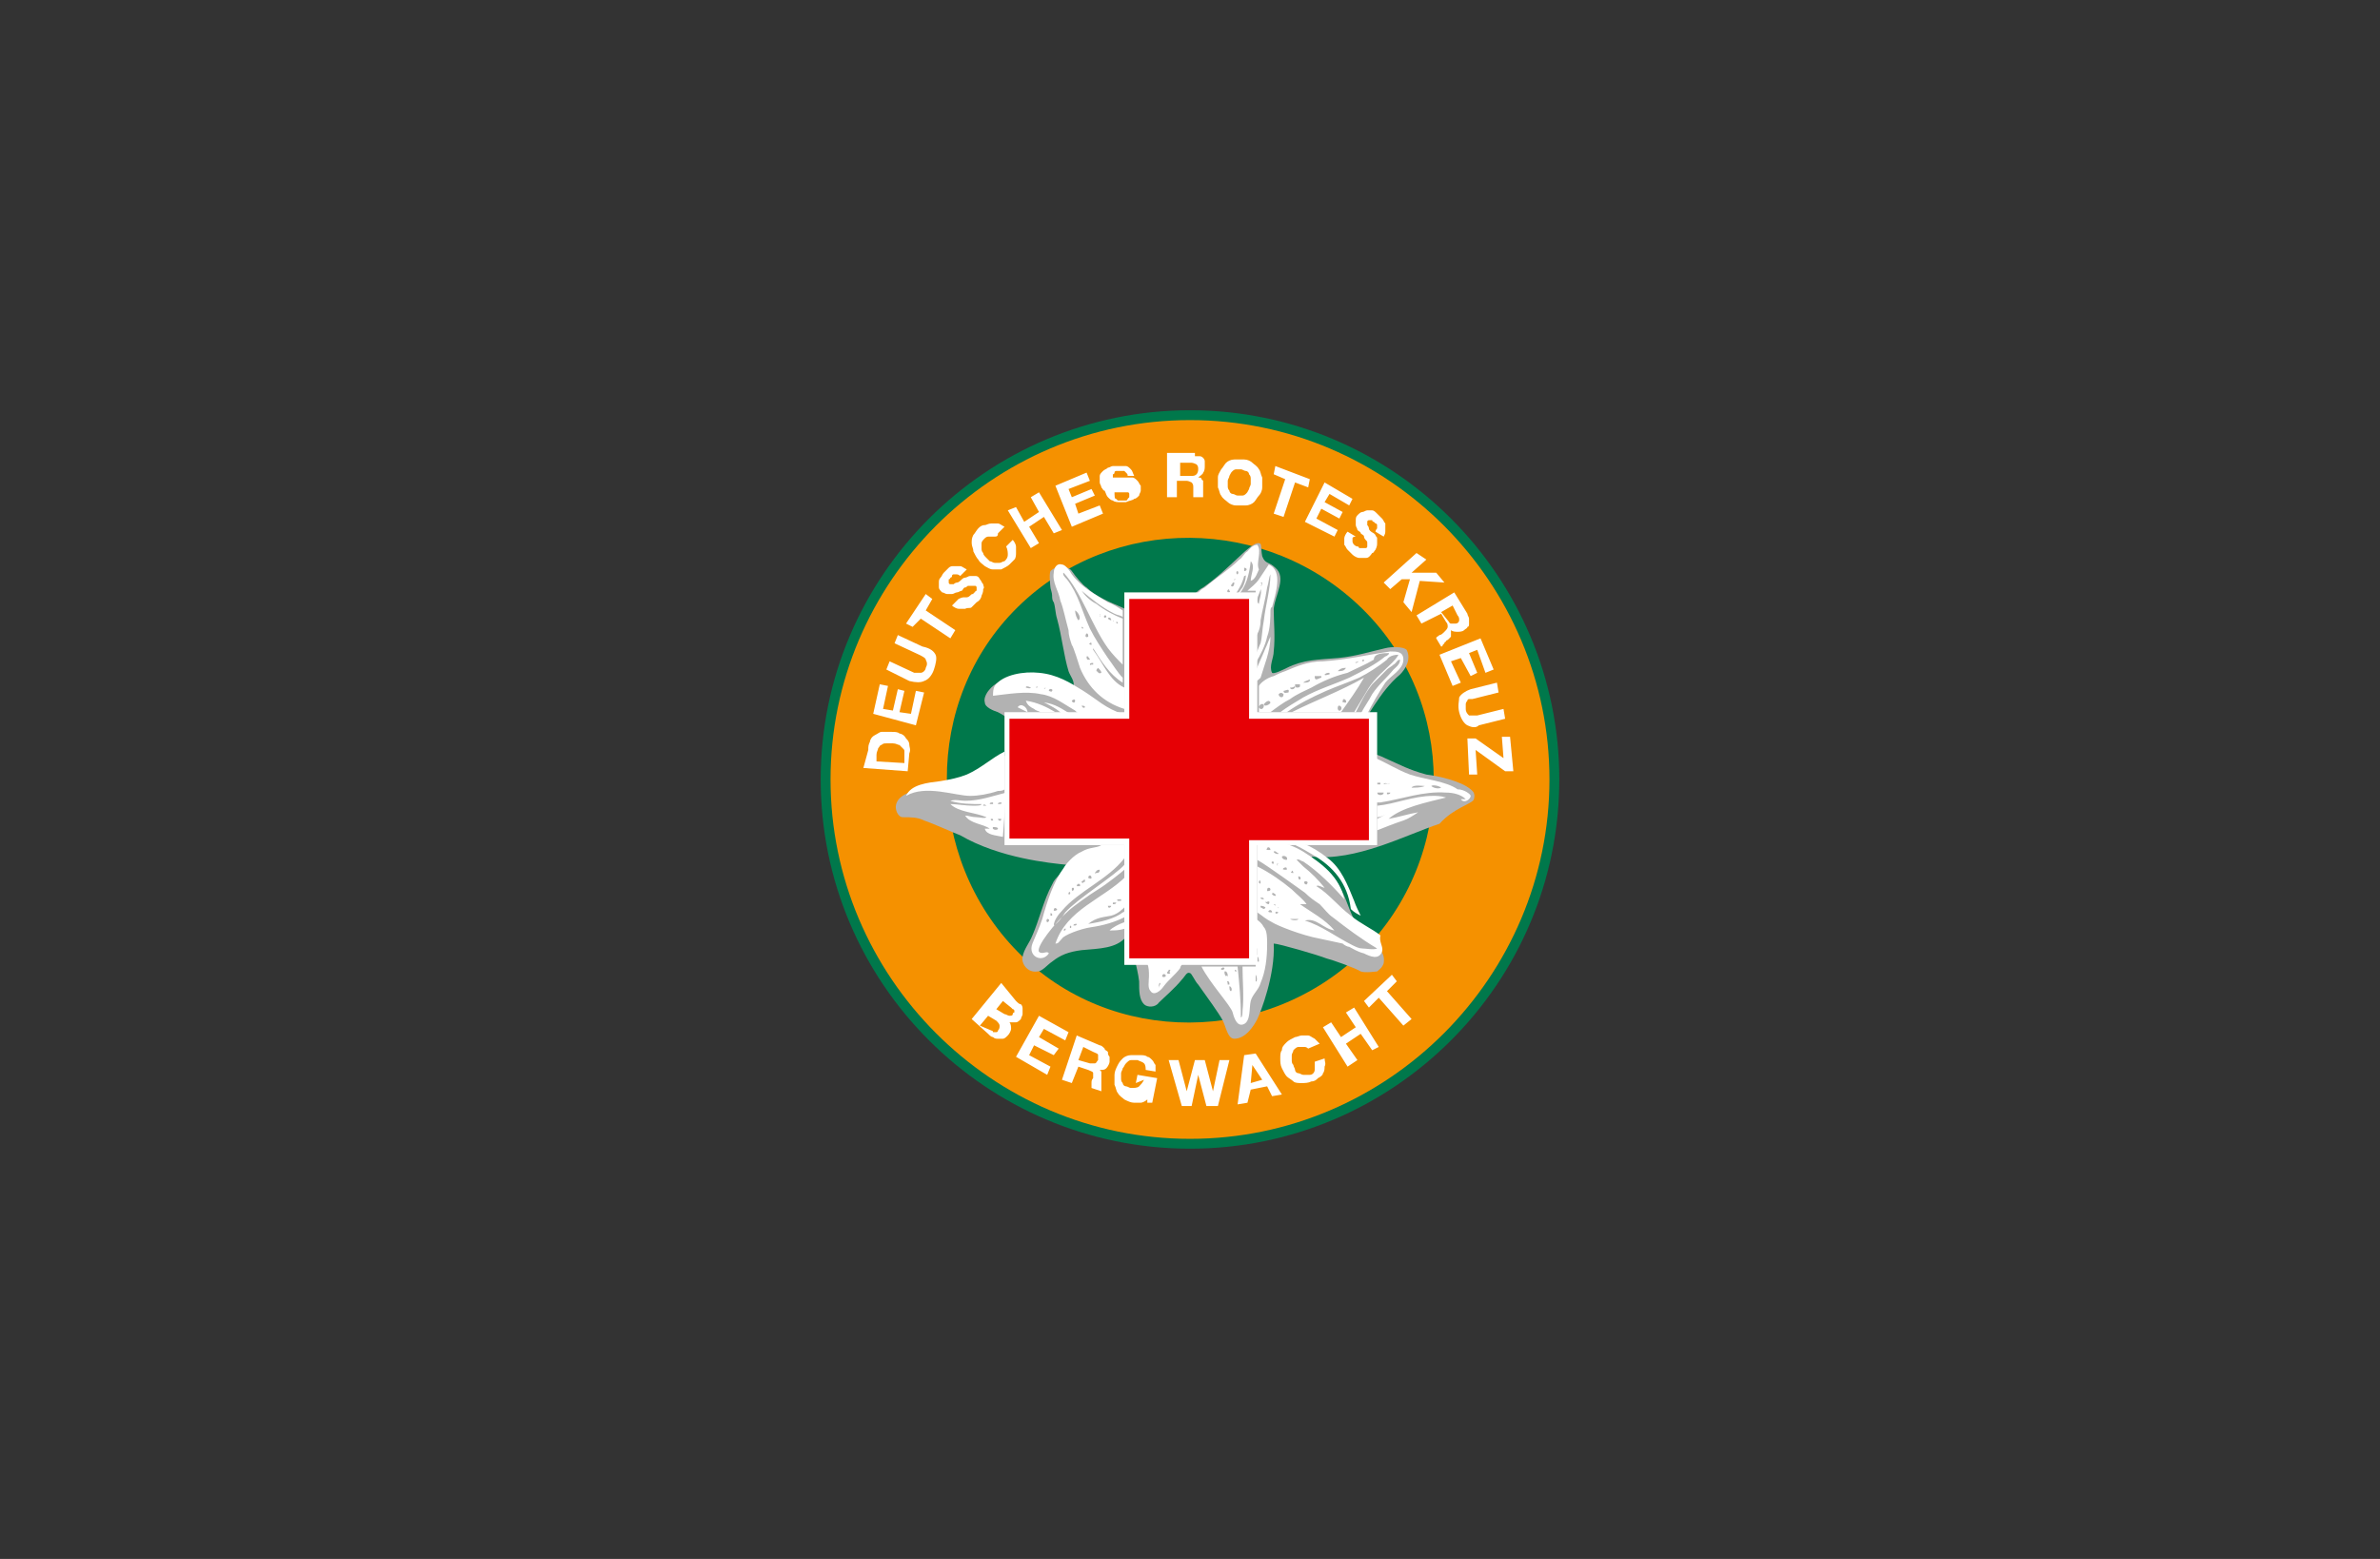
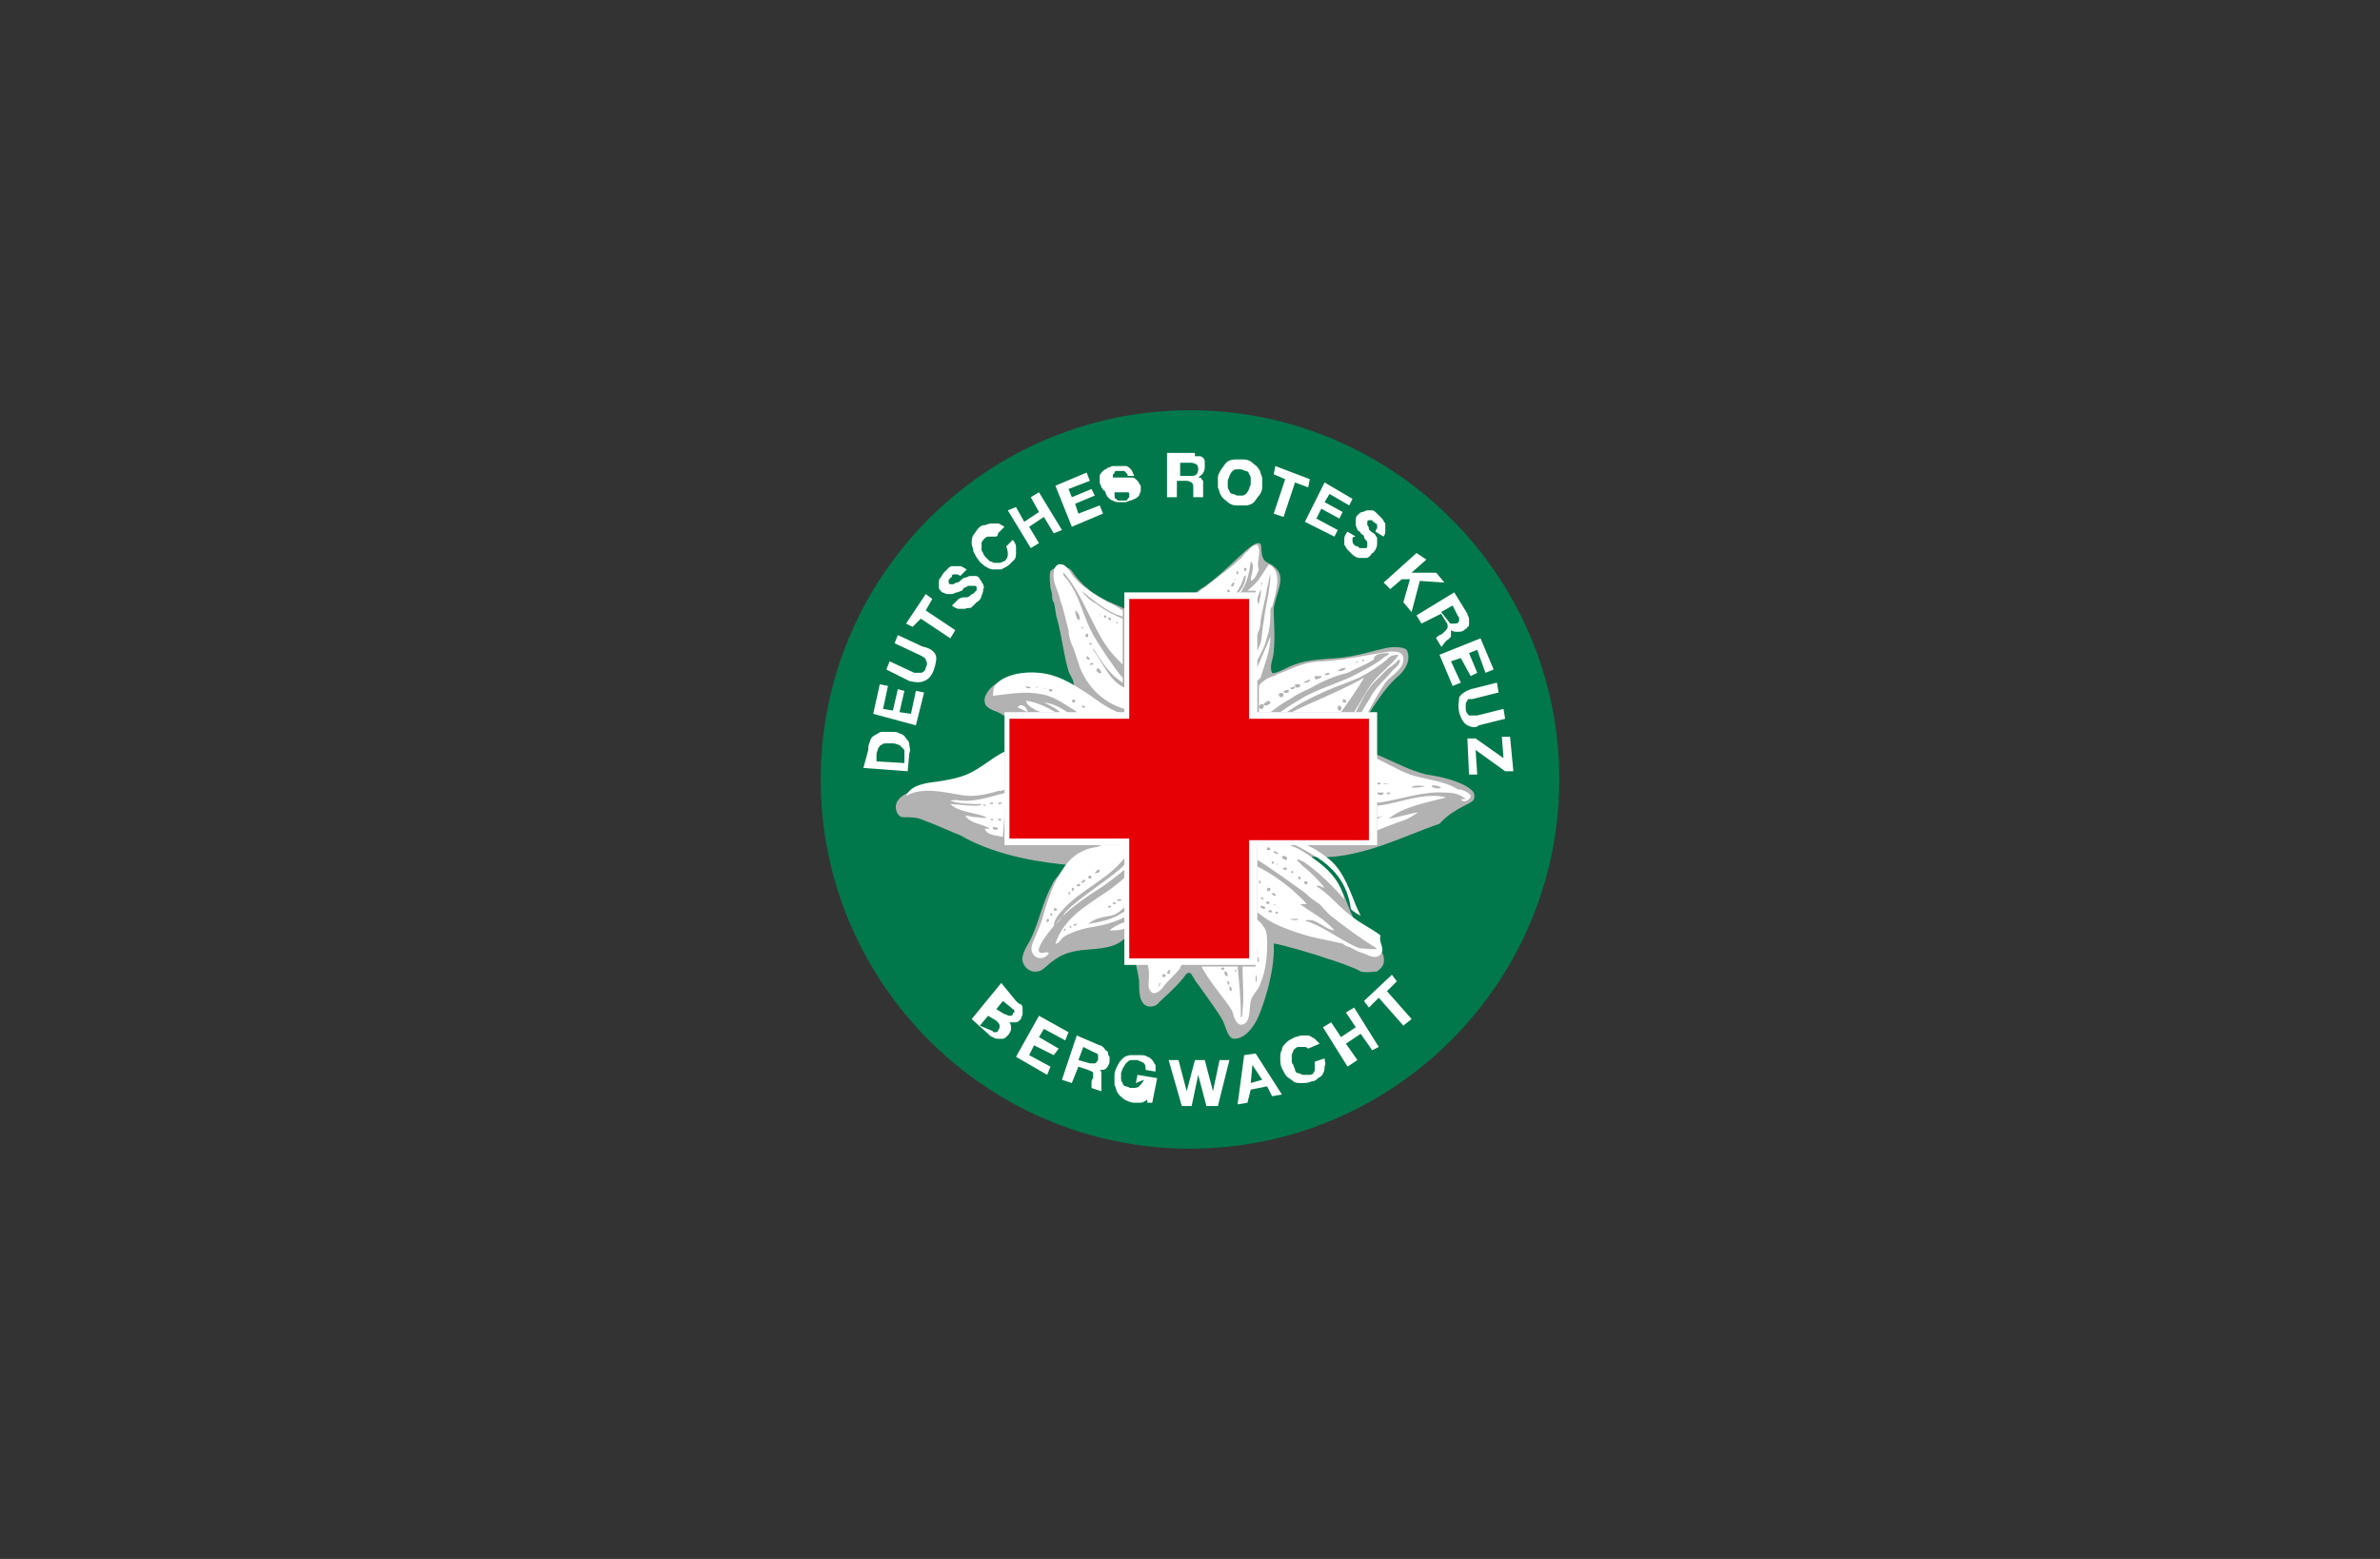
<svg xmlns="http://www.w3.org/2000/svg" xmlns:xlink="http://www.w3.org/1999/xlink" version="1.1" id="Ebene_1" x="0px" y="0px" viewBox="0 0 145 95" style="enable-background:new 0 0 145 95;" xml:space="preserve">
  <rect x="0" y="0" width="145" height="95" fill="#333333" stroke="none" />
  <style type="text/css">
	.st0{clip-path:url(#SVGID_00000118372157421256922360000009911160707031175812_);}
	.st1{fill:#00784B;}
	.st2{fill:#F59100;}
	.st3{fill-rule:evenodd;clip-rule:evenodd;fill:#B2B2B2;}
	.st4{fill-rule:evenodd;clip-rule:evenodd;fill:#FFFFFF;}
	.st5{fill:#FFFFFF;}
	.st6{fill:#E60005;}
</style>
  <g>
    <g>
      <defs>
        <rect id="SVGID_1_" x="50" y="25" width="45" height="45" />
      </defs>
      <clipPath id="SVGID_00000049943523563942606360000009289977548790337696_">
        <use xlink:href="#SVGID_1_" style="overflow:visible;" />
      </clipPath>
      <g style="clip-path:url(#SVGID_00000049943523563942606360000009289977548790337696_);">
-         <path class="st1" d="M72.5,70C60.1,70,50,59.9,50,47.5S60.1,25,72.5,25S95,35.1,95,47.5S84.9,70,72.5,70z" />
-         <path class="st2" d="M72.5,69.4c-12.1,0-21.9-9.9-21.9-21.9s9.8-21.9,21.9-21.9s21.9,9.9,21.9,21.9S84.6,69.4,72.5,69.4     L72.5,69.4z" />
+         <path class="st1" d="M72.5,70C60.1,70,50,59.9,50,47.5S60.1,25,72.5,25S95,35.1,95,47.5S84.9,70,72.5,70" />
        <path class="st1" d="M83,58c5.8-5.8,5.8-15.2,0-20.9S67.8,31.3,62,37S56.3,52.2,62,58S77.2,63.7,83,58z" />
        <path class="st3" d="M89.8,48.7c0.1-0.4-0.1-0.5-0.2-0.6c-0.6-0.5-1.9-0.8-2.7-0.9c-1.1-0.3-1.6-0.6-2.3-0.9     c-0.6-0.3-1.2-0.5-2-0.7c-0.2,0-0.6,0-0.6-0.1s0.3-0.4,0.4-0.6c1-1.2,1.6-2.7,2.9-3.8c0.3-0.3,0.7-0.9,0.4-1.5     c-0.2-0.2-0.9-0.2-1.3-0.1c-0.9,0.2-1.8,0.5-2.9,0.6c-1.2,0.1-2.1,0.1-3.1,0.6c-0.2,0.1-0.8,0.4-0.9,0.3     c-0.2-0.4,0.1-0.9,0.1-1.3c0.1-0.9,0-1.8,0-2.6c0.1-0.9,0.8-1.9,0.1-2.5c-0.4-0.4-0.6-0.2-0.8-0.7c-0.1-0.5,0-0.8-0.2-0.8     c-0.5-0.1-1.8,1.6-3.4,2.7c-0.4,0.2-0.7,0.6-0.9,0.9c-0.4,0.4-0.9,0.9-1.2,1.6c0,0.1-0.1,0.6-0.4,0.6c-0.1,0-0.3-0.3-0.4-0.5     c-0.9-1.3-3.1-1.5-4.2-2.6c-0.2-0.1-0.7-0.7-0.9-1c-0.2-0.3-0.9-0.4-1.3,0c-0.1,0.2,0,1,0,1c0,0.1,0.1,0.3,0.1,0.5l0,0     c0,0.1,0,0.3,0.1,0.4c0.1,0.3,0.1,0.7,0.2,1c0.3,1.1,0.4,2.2,0.7,3.2c0.1,0.3,0.4,0.6,0.3,1c-0.4-0.1-0.7-0.3-1.1-0.4     c-0.4-0.1-0.8-0.3-1.3-0.3c-1.1-0.1-2.2,0.2-2.7,0.8c-0.1,0.1-0.4,0.5-0.3,0.8c0,0.3,0.5,0.5,0.8,0.6c0.6,0.3,1,0.7,1.3,1.2     l0.2,0.3c0.1,0.2,0.3,0.5,0.4,0.8c-0.2,0.1-0.4,0-0.6,0.1c-0.9,0.1-1.4,0.6-2.1,1c-0.5,0.3-1,0.7-1.5,0.9     c-0.3,0.1-1.2,0.3-1.7,0.3c-0.9,0.1-2,0.3-2.2,1c-0.1,0.3,0.1,0.8,0.4,0.8c0.5,0,0.9,0,1.3,0.2c0.6,0.2,1.9,0.8,2.2,0.9     c2.4,1.4,5.5,1.7,6.5,1.8c-0.2,0.5-0.7,0.7-0.9,1.2c-0.5,0.9-0.8,2.2-1.2,3.1c-0.2,0.5-0.5,0.8-0.6,1.3c-0.1,0.4,0.3,1,0.9,0.9     c0.3,0,0.6-0.4,0.9-0.6c0.5-0.4,1-0.6,1.8-0.7c1.1-0.1,2.1-0.1,2.7-0.8l0.4-0.1l0,0.1c-0.1,0.8,0.3,1.8,0.4,2.7     c0,0.6,0,1.1,0.3,1.4c0.2,0.2,0.7,0.2,0.9-0.1c0.3-0.3,1-0.9,1.4-1.4c0.2-0.2,0.3-0.5,0.5-0.4c0.1,0,0.3,0.5,0.5,0.7     c0.5,0.7,1.3,1.8,1.5,2.2c0.2,0.4,0.3,1.1,0.7,1.1c0.7,0,1.2-0.8,1.4-1.2c0.2-0.4,1.1-2.7,1-4.6c0.3,0,2.7,0.7,3.2,0.9     c0.4,0.1,1.8,0.6,2.1,0.8c0.3,0.1,0.9,0,1,0c0.1-0.1,0.3-0.2,0.4-0.5c0.1-0.7-0.3-0.9-0.9-1.4c-0.6-0.5-1-1.4-1.3-2.2     c-0.3-0.8-0.7-1.6-1.3-2.1c-0.3-0.2-0.7-0.4-0.9-0.8c2.7,0.3,5.7-1.3,7.8-2C88.6,49.2,89.7,49,89.8,48.7L89.8,48.7z" />
        <path class="st4" d="M62.6,43.4c-0.2-0.1-0.4-0.2-0.6-0.3C62.2,42.8,62.6,43.1,62.6,43.4z M77.6,41.2c0.2-0.1,0.4-0.2,0.7-0.3     c0.7-0.3,1.4-0.6,2.3-0.6c1.5-0.1,2.7-0.4,4.1-0.6c0.4,0,0.8,0,0.8,0.5c0,0.6-0.8,1-1.1,1.4c-0.4,0.6-0.8,1.3-1.1,1.9h-0.4     c0,0,0,0,0,0c0.2-0.4,0.5-0.8,0.7-1.2c0.4-0.6,0.9-1,1.3-1.5c0.1-0.1,0.4-0.3,0.4-0.6c-0.2,0-0.2,0.2-0.4,0.3     c-0.1,0.1-0.3,0.2-0.4,0.3c-0.3,0.3-0.7,0.7-0.9,0.9c-0.4,0.5-0.7,1.1-1,1.7h-0.1c0.3-0.5,0.6-1,0.9-1.5c0.4-0.6,0.9-1,1.4-1.5     c0.1-0.1,0.3-0.3,0.4-0.5c-0.3,0-0.6,0.1-0.7,0.3c-0.5,0.4-1.1,0.8-1.7,1.1c-0.7,0.3-1.3,0.5-2,0.8c-0.9,0.4-1.7,0.8-2.4,1.3     h-0.4c0.4-0.3,0.9-0.6,1.4-0.9c0.9-0.5,1.9-0.8,2.8-1.2c0.8-0.4,1.6-0.8,2.2-1.3c0.1,0,0.3-0.2,0.2-0.2c-0.3,0-0.9,0-0.9,0.4     c-0.5,0.3-1,0.5-1.6,0.8c-0.8,0.2-1.5,0.5-2.2,0.9c-0.4,0.2-0.9,0.4-1.3,0.7c-0.4,0.2-0.8,0.5-1.2,0.8h-0.7v-1.6     C76.8,41.6,77.2,41.3,77.6,41.2L77.6,41.2z M77,43c0,0,0-0.1-0.1-0.1c-0.1,0-0.2,0.1-0.2,0.2C76.8,43.3,77,43.2,77,43L77,43z      M77.4,42.8c-0.1-0.2-0.3,0-0.4,0.1c0,0,0,0.1,0.1,0.1C77.2,43,77.4,42.9,77.4,42.8z M83,40.3c0.1,0,0.1,0,0.1-0.1     C83,40.2,83,40.2,83,40.3z M82.6,40.4c0.1,0,0.2-0.1,0.1-0.1C82.7,40.4,82.5,40.3,82.6,40.4z M81.5,40.9c0.2,0,0.4,0,0.5-0.2     C81.7,40.7,81.6,40.8,81.5,40.9L81.5,40.9z M80.7,41.1c0,0.1,0.2,0,0.3,0V41C80.9,41,80.8,41,80.7,41.1L80.7,41.1z M80.2,41.4     c0.1,0,0.2-0.1,0.3-0.1v-0.1c-0.1,0-0.2,0-0.4,0C80.1,41.3,80.1,41.4,80.2,41.4z M79.4,41.6C79.4,41.6,79.4,41.7,79.4,41.6     c0.2,0,0.3,0,0.4-0.1c0,0,0,0,0-0.1C79.6,41.5,79.5,41.5,79.4,41.6z M79,41.9c0.1,0,0.2,0,0.2-0.1v-0.1c-0.1,0-0.2,0-0.3,0     C78.9,41.9,79,41.9,79,41.9z M78.6,41.9c0,0.1,0.1,0.1,0.1,0.1c0.1,0,0.1,0,0.2-0.1c0-0.1,0-0.1,0-0.1     C78.8,41.9,78.7,41.9,78.6,41.9z M78.2,42.1c0,0.2,0.2,0.1,0.3,0.1C78.6,41.9,78.3,42.1,78.2,42.1z M77.9,42.3     c0,0.2,0.3,0.3,0.3,0C78.1,42.2,78,42.2,77.9,42.3z M87.3,48.5c-1.2,0-2.3,0.5-3.4,0.6v0.7c0.2,0,0.4-0.1,0.6-0.2     c-0.2,0.1-0.4,0.2-0.6,0.3v0.7c0.5-0.2,1-0.4,1.6-0.6c0.3-0.1,0.6-0.3,0.9-0.5c-0.6,0.1-1.2,0.3-1.8,0.4c0.8-0.7,2.3-1,3.5-1.3     C87.8,48.5,87.5,48.5,87.3,48.5z M89.6,48.5c0,0.2-0.4,0.5-0.6,0.2c0.1,0,0.1,0,0.3,0c-0.3-0.3-0.8-0.4-1.2-0.4     c-1.4-0.1-2.7,0.4-4,0.6c-0.1,0-0.2,0-0.3,0v-2.7c0.7,0.3,1.3,0.7,2.1,1c0.9,0.3,2.2,0.4,2.9,0.9C89.2,48.1,89.6,48.4,89.6,48.5     L89.6,48.5z M83.9,47.8c0.1,0,0.2,0,0.2,0v-0.1c0,0-0.1,0-0.2,0C83.9,47.7,83.9,47.7,83.9,47.8L83.9,47.8z M84.3,48.3     c-0.1,0-0.2,0-0.4,0C83.9,48.5,84.3,48.5,84.3,48.3z M84.6,47.8C84.6,47.7,84.7,47.7,84.6,47.8c-0.1-0.1-0.3-0.1-0.3,0     C84.3,47.8,84.5,47.7,84.6,47.8z M84.7,48.3c0,0-0.1,0-0.2,0c0,0,0,0,0,0.1C84.6,48.4,84.7,48.4,84.7,48.3z M86.8,47.9     c-0.1,0-0.7-0.1-0.8,0.1C86.2,48,86.6,48,86.8,47.9z M87.8,48c-0.1-0.1-0.5-0.2-0.6-0.1C87.3,48,87.6,48.1,87.8,48z M83.1,41.3     c-0.4,0.7-0.9,1.4-1.4,2.1h-3C80.1,42.7,81.7,42.1,83.1,41.3L83.1,41.3z M81.6,43c-0.1,0-0.1,0.1-0.1,0.2     C81.6,43.5,81.9,43.1,81.6,43z M81.9,42.6c-0.1,0-0.1,0.1-0.1,0.2c0,0,0,0,0.1,0C82,42.9,82.1,42.7,81.9,42.6L81.9,42.6z      M84.2,58c-0.2,0.5-0.7,0.3-1.1,0.1c-0.4-0.1-0.7-0.3-0.9-0.4c-0.1,0-0.3-0.1-0.4-0.2c-0.5-0.1-0.9-0.2-1.4-0.3     c-1.1-0.2-2.6-0.8-2.9-1c-0.4-0.2-0.6-0.4-0.9-0.6v-2.8c0.8,0.4,1.5,0.9,2.1,1.4c0.3,0.3,0.7,0.6,0.9,0.9h-0.4     c0.7,0.5,1.5,0.9,2.1,1.6c-0.7-0.1-1.1-0.8-1.8-0.6c1,0.3,1.9,1,2.9,1.5c0.2,0.1,0.4,0.2,0.6,0.2c0.2,0,0.7,0.1,0.9,0     c-1-0.6-1.8-1.2-2.7-1.9c-0.3-0.2-0.5-0.5-0.8-0.8c-0.3-0.2-0.6-0.4-0.9-0.7c-0.3-0.2-2.2-1.6-2.9-2v-1h2.8     c0.5,0.2,1,0.5,1.5,0.9c0.8,0.6,1.2,1.6,1.6,2.6c0.1,0.3,0.3,0.7,0.4,0.9c-0.2-0.1-0.4-0.2-0.6-0.4c-0.2-1.6-1.1-2.6-2.3-3.3     c-0.7-0.4-1.4-0.9-2.2-0.8c0.6,0.1,1.1,0.3,1.6,0.6c1.1,0.7,2.2,1.5,2.5,2.9c-0.7-0.8-1.6-1.7-2.5-2.3c-0.1,0-0.3-0.2-0.4-0.1     c0.1,0.1,0.3,0.3,0.4,0.4c0.5,0.4,0.9,0.8,1.3,1.3c-0.1,0-0.4-0.2-0.5-0.1c0.8,0.5,1.3,1.2,2.1,1.8c0.6,0.5,1.3,0.8,1.8,1.2     C84,57.4,84.3,57.7,84.2,58L84.2,58z M77.4,51.8c0-0.2-0.2-0.2-0.2-0.1C77.1,51.8,77.2,51.8,77.4,51.8z M77.6,52.6     c0-0.1,0-0.1-0.1-0.1C77.4,52.6,77.6,52.7,77.6,52.6z M77.9,52c-0.1,0-0.2-0.2-0.3-0.1C77.6,52,77.9,52.1,77.9,52z M77.8,52.6     C77.8,52.7,77.8,52.7,77.8,52.6C77.8,52.8,77.9,52.8,77.8,52.6C77.9,52.7,77.9,52.6,77.8,52.6z M78.4,53c0-0.1,0-0.2-0.2-0.1     C78.1,53,78.2,53,78.4,53z M78.1,52.2c0,0.1,0.1,0.2,0.3,0.2C78.5,52.2,78.2,52.1,78.1,52.2z M78.8,53.2c0-0.1-0.1-0.2-0.1-0.1     C78.6,53.2,78.7,53.2,78.8,53.2L78.8,53.2L78.8,53.2z M79.1,53.4c0,0.1,0,0.2,0.1,0.2C79.3,53.5,79.2,53.4,79.1,53.4z M79.5,53.7     c-0.1,0.1,0,0.2,0.1,0.2C79.7,53.8,79.7,53.7,79.5,53.7z M77.5,54.5c0,0,0.1,0.1,0.2,0.1c0-0.1,0.1,0,0-0.1c0,0-0.1-0.1-0.2-0.1     C77.6,54.4,77.5,54.4,77.5,54.5z M77.2,54.3C77.2,54.3,77.2,54.4,77.2,54.3c0.1,0,0.2,0,0.2-0.1c0,0,0-0.1-0.1-0.1     C77.2,54.1,77.2,54.2,77.2,54.3z M76.8,54.7c0,0.1,0.1,0.1,0.2,0.1C77,54.7,76.9,54.7,76.8,54.7z M76.8,53.8c0-0.1,0-0.2-0.1-0.1     c0,0,0,0.1,0,0.1C76.7,53.8,76.8,53.9,76.8,53.8z M77.1,55.3c0,0-0.1-0.1-0.3-0.1c0,0,0,0,0,0.1C76.9,55.3,77,55.5,77.1,55.3z      M77.1,55c0,0,0.1,0.1,0.2,0.1C77.4,54.9,77.3,54.9,77.1,55C77.2,54.9,77.1,54.9,77.1,55L77.1,55z M77.5,55.6     c0-0.1-0.1-0.2-0.2-0.1C77.2,55.6,77.4,55.6,77.5,55.6z M77.7,55.2C77.7,55.2,77.7,55.2,77.7,55.2c0-0.1,0-0.1-0.1-0.1L77.7,55.2     L77.7,55.2L77.7,55.2z M77.9,55.6c-0.1,0-0.1-0.1-0.2,0C77.7,55.7,77.8,55.7,77.9,55.6C77.9,55.7,77.9,55.7,77.9,55.6z      M77.9,55.3C77.9,55.2,77.9,55.2,77.9,55.3c-0.1,0-0.2,0-0.1,0C77.9,55.3,77.9,55.4,77.9,55.3z M78.2,55.8     C78.2,55.9,78.2,55.9,78.2,55.8C78.3,55.8,78.2,55.8,78.2,55.8z M79.1,56c-0.2,0-0.3,0-0.5,0C78.7,56.1,79.1,56.1,79.1,56z      M72,58.8c0,0-0.1,0.1-0.1,0.2c-0.3,0.4-0.7,0.7-1,1.1c-0.2,0.3-0.6,0.6-0.8,0.3c-0.2-0.2-0.1-0.6-0.1-0.9c0-0.3,0-0.5-0.1-0.8     H72L72,58.8z M70.7,59.9c-0.1,0-0.1,0.1-0.1,0.3C70.6,60.1,70.7,60,70.7,59.9z M71,59.4c-0.1-0.1-0.2,0-0.2,0.1     C70.9,59.6,71.1,59.5,71,59.4z M71.3,59.1c-0.1,0-0.1,0-0.1,0c0,0.1-0.1,0.1-0.1,0.2c0,0,0.1,0.1,0.2,0     C71.2,59.2,71.3,59.2,71.3,59.1L71.3,59.1z M59.1,48.5c0.5,0,1.1-0.1,1.7-0.3c0.1,0,0.3,0,0.4-0.1v-2.3c-0.8,0.4-1.4,1-2.3,1.4     c-0.5,0.2-1,0.3-1.6,0.4c-0.8,0.1-1.8,0.2-2.1,0.9C56.4,47.8,58.2,48.5,59.1,48.5L59.1,48.5z M68.5,56.2     c-0.3,0.1-0.7,0.3-0.9,0.5c0.3,0,0.6,0,0.9-0.1V56.2z M60.5,42.4c0-0.2,0-0.4,0.1-0.6c0.5-0.7,1.8-0.9,2.7-0.8     c1.1,0.1,1.9,0.6,2.7,1.1c0.8,0.5,1.4,1.1,2.4,1.4h-2.6c-0.1,0-0.2-0.1-0.3-0.2c-0.7-0.4-1.3-0.9-2.1-1     C62.5,42.1,61.4,42.3,60.5,42.4L60.5,42.4z M65.9,43C66,43.3,66.3,43,65.9,43C66,43,65.9,43,65.9,43z M65.5,42.7     c0-0.1-0.1-0.1-0.2,0C65.3,42.8,65.5,42.9,65.5,42.7z M63.9,42.1c0,0,0.2,0.1,0.2,0C64.2,42,63.9,41.9,63.9,42.1z M63.7,41.9     C63.7,41.9,63.6,41.9,63.7,41.9C63.5,42,63.7,42,63.7,41.9z M63.1,41.9c0,0,0.1,0,0.1,0C63.2,41.8,63.2,41.8,63.1,41.9     C63.1,41.8,63.1,41.9,63.1,41.9z M62.5,41.9c0,0,0.3,0.1,0.3,0C62.6,41.8,62.5,41.8,62.5,41.9z M64.7,43.5h0.5     c-0.5-0.3-0.9-0.6-1.6-0.7C64,43,64.4,43.2,64.7,43.5z M63.9,58.1c-0.4,0.6-1.3,0.2-1-0.6c0.2-0.5,0.4-0.9,0.6-1.5     c0.3-1.1,0.7-2.3,1.3-3.1c0.1-0.2,0.6-0.8,1.1-1c0.5-0.3,0.9-0.2,1.2-0.4h1.4v0.8c-1,1.3-2.8,2-3.8,3.2c-0.2,0.2-0.5,0.6-0.5,0.9     c0.3-0.2,0.5-0.5,0.7-0.8c0.7-0.8,3.1-2.3,3.6-2.9V53c-0.1,0.1-1.1,0.9-1.6,1.2c-0.5,0.3-1.6,1.1-1.8,1.3c-0.8,0.7-2,2.2-1.8,2.5     C63.5,58.2,63.8,57.9,63.9,58.1L63.9,58.1z M66.7,53.2C66.8,53.2,66.8,53.3,66.7,53.2c0.2,0,0.3,0,0.3-0.2     C66.8,53,66.8,53.1,66.7,53.2z M66.3,53.5C66.3,53.5,66.3,53.5,66.3,53.5c0.2,0.1,0.2,0,0.2,0C66.5,53.3,66.3,53.3,66.3,53.5     L66.3,53.5z M65.9,53.7c0,0.1,0,0.1,0.1,0.1c0-0.1,0.1,0,0.1-0.1c0,0,0,0,0-0.1C66,53.6,66,53.7,65.9,53.7L65.9,53.7z M65.6,54     c0.1,0,0.1,0,0.2,0c0,0,0-0.1,0-0.1C65.7,53.8,65.6,53.9,65.6,54z M65.4,54.1c-0.1,0-0.1,0-0.1,0.1     C65.3,54.4,65.5,54.2,65.4,54.1z M65.3,53.5C65.3,53.5,65.4,53.5,65.3,53.5c0-0.1,0-0.2,0-0.1C65.3,53.4,65.3,53.5,65.3,53.5z      M65.1,54.5c0.1,0,0.1,0,0.1-0.1c0,0,0-0.1-0.1,0C65.1,54.4,65.1,54.5,65.1,54.5z M64.2,55.5c0.1,0,0.2,0,0.2-0.1     C64.3,55.3,64.2,55.3,64.2,55.5z M64,55.8h0.1c0-0.1,0,0,0-0.1C64,55.6,64,55.6,64,55.8z M63.8,56.2c0.1,0,0.2-0.2,0-0.2     C63.8,56,63.7,56.1,63.8,56.2z M61.1,51c-0.4-0.1-1-0.1-1.1-0.5c0.1,0,0.1,0,0.3,0c-0.4-0.3-1.2-0.3-1.5-0.8     c0.2,0,0.4,0.1,0.7,0.1c0.2,0,0.5,0.1,0.6,0c-0.7-0.3-1.7-0.3-2.2-0.8c0.4,0,0.9,0.1,1.4,0.1c0.2,0,0.5,0,0.5-0.1     c-0.6,0-1.3,0-1.9-0.2c0.3-0.1,0.6,0,0.9,0c0.9,0,1.7-0.3,2.5-0.5L61.1,51L61.1,51z M60.1,49.1C60.1,49,60.1,49,60.1,49.1     c-0.1-0.1-0.2-0.1-0.2,0C60,49.1,60.1,49.1,60.1,49.1L60.1,49.1z M60.3,49h0.2c0,0,0-0.1,0-0.1C60.4,48.9,60.3,48.9,60.3,49z      M60.4,50c0,0,0.1,0,0.1,0c0-0.1,0-0.1-0.1-0.1C60.4,49.9,60.3,49.9,60.4,50L60.4,50z M60.8,50.5c0-0.1-0.2-0.1-0.3-0.1     C60.4,50.6,60.8,50.6,60.8,50.5z M60.8,49c0.1,0,0.3,0,0.2-0.1C60.9,48.9,60.8,48.9,60.8,49L60.8,49z M61,49.9     c-0.1,0-0.2,0-0.2,0C60.8,50,61,50.1,61,49.9z M68.5,55.9c-0.6,0.3-1.3,0.5-2,0.6s-1.7,0.5-1.8,0.7c-0.2,0.2-0.2,0.3-0.4,0.3     c0.7-2.1,2.9-2.7,4.3-4.1v1.8c-0.2,0.2-0.5,0.5-0.9,0.6c-0.5,0.1-0.9,0.1-1.4,0.5c0.7-0.1,1.6-0.3,2.1-0.7c0,0,0.1,0,0.1-0.1     L68.5,55.9L68.5,55.9z M68.1,54.9c0.1,0,0.1,0,0.2,0c0,0,0-0.1,0-0.1C68.1,54.8,68,54.8,68.1,54.9z M67.8,55c0,0,0,0.1,0,0.1     c0.1,0,0.2,0,0.2-0.1C67.9,55,67.8,55,67.8,55z M67.7,55.2c-0.1,0-0.1,0-0.2,0C67.5,55.4,67.7,55.3,67.7,55.2z M64.8,56.7     c0,0,0.1,0,0.1,0C65,56.5,64.8,56.6,64.8,56.7z M65.2,56.4C65.1,56.5,65.1,56.5,65.2,56.4C65.1,56.7,65.4,56.5,65.2,56.4z      M65.6,56.3C65.6,56.3,65.6,56.3,65.6,56.3c-0.1,0-0.2,0-0.2,0.1c0,0,0,0,0.1,0C65.5,56.4,65.6,56.4,65.6,56.3z M64.6,36.6     c-0.1-0.6-0.5-1.1-0.4-1.7c0-0.3,0.2-0.6,0.5-0.5c0.2,0,0.5,0.4,0.6,0.6c0.6,0.8,1.4,1.2,2.2,1.7c0.3,0.1,0.6,0.3,0.9,0.5v0.4     c-0.1-0.1-0.3-0.1-0.5-0.2c-0.8-0.4-1.4-0.9-2-1.4c0.2,0.3,0.5,0.6,0.9,0.8c0.5,0.4,1.1,0.7,1.6,0.9v2.8c-0.3-0.3-0.6-0.6-0.9-1     c-1-1.4-1.6-3.4-2.7-4.6c-0.1,0.1,0.1,0.3,0.2,0.4c0.7,0.9,0.9,1.9,1.4,3c0.3,0.6,0.7,1.2,1.1,1.8c0.3,0.4,0.6,0.9,0.9,1.2v0.3     c-0.8-0.5-1.3-1.3-1.8-2.1l0,0c0,0,0,0,0,0.1c0.6,0.8,1,1.9,1.9,2.3v1.3c-1.3-0.4-2.2-1.3-2.7-2.5c-0.1-0.3-0.4-1.3-0.5-1.4     c-0.1-0.3-0.2-0.6-0.2-0.9C64.9,37.7,64.8,37.1,64.6,36.6L64.6,36.6z M66.8,40.9c0.1,0,0.1,0.2,0.3,0.1c0-0.1-0.1-0.2-0.2-0.3     C66.8,40.8,66.8,40.8,66.8,40.9z M66.4,40.5C66.5,40.5,66.5,40.6,66.4,40.5c0.1,0,0.1,0,0.2,0v-0.1     C66.5,40.4,66.4,40.4,66.4,40.5z M66.5,39.3c0-0.1,0-0.2-0.1-0.1C66.3,39.2,66.4,39.3,66.5,39.3z M66.3,40c0,0-0.1,0-0.1,0     c0,0.1,0,0.2,0.1,0.2c0,0,0,0,0.1,0C66.4,40.1,66.3,40.1,66.3,40L66.3,40z M66.3,38.8c0-0.1,0-0.2-0.1-0.2     C66.1,38.7,66.1,38.9,66.3,38.8z M65.9,38.2c0,0.1,0,0.1,0.1,0.1C66,38.3,66,38.2,65.9,38.2C65.9,38.1,65.9,38.1,65.9,38.2z      M65.5,37.2c0,0.2,0.1,0.5,0.2,0.6C65.9,37.7,65.7,37.3,65.5,37.2z M68,37.9c0,0.1,0.1,0.1,0.1,0.1C68.1,37.9,68.1,37.9,68,37.9     C68.1,37.9,68,37.9,68,37.9L68,37.9z M67.8,37.8C67.8,37.9,67.9,37.9,67.8,37.8C68,37.8,67.9,37.8,67.8,37.8z M67.5,37.7     c0,0,0.1,0.1,0.2,0.1C67.7,37.6,67.5,37.6,67.5,37.7z M67.4,37.6c0-0.1,0-0.1-0.1-0.1C67.2,37.6,67.3,37.7,67.4,37.6z M67,37.5     C67,37.6,67.1,37.6,67,37.5C67.1,37.5,67.1,37.5,67,37.5C67.1,37.4,67,37.4,67,37.5L67,37.5z M63,43.2c0.1,0.1,0.2,0.1,0.4,0.2     h0.9c-0.5-0.3-1.1-0.6-1.8-0.7C62.6,43,62.8,43.1,63,43.2z M76.7,35.3c0.2-0.3,0.4-0.6,0.6-0.9c0.9,0.4,0.4,1.8,0.2,2.6     c-0.1,0-0.1,0.2-0.1,0.3c0,0.2,0,1-0.2,1.5c-0.1,0.5-0.4,1.1-0.7,1.6v-0.5c0.1-0.2,0.2-0.5,0.3-0.7c0.1-0.4,0.1-0.9,0.2-1.4     c0.1-0.9,0.4-1.9,0.4-2.8c-0.1,0.2-0.1,0.5-0.2,0.8c-0.1,0.7-0.3,1.4-0.4,2c0,0.4-0.1,0.7-0.3,1v-2.8H76     C76.2,35.8,76.5,35.6,76.7,35.3z M76.8,35.7c0.1,0,0.1-0.1,0.1-0.2h-0.1C76.9,35.6,76.9,35.6,76.8,35.7L76.8,35.7z M76.8,35.9     c0,0.2-0.4,0.7-0.1,0.9C76.7,36.6,76.9,36.1,76.8,35.9z M77.2,57.5c0,0.9-0.1,1.7-0.4,2.4c-0.1,0.4-0.5,0.7-0.6,1.1     c-0.1,0.4,0,1.2-0.4,1.4c-0.4,0.2-0.6-0.3-0.7-0.7c-0.1-0.4-1.4-1.8-1.9-2.8h2.2c0.1,1,0.2,2,0.2,3.1c0.1,0,0.1-0.3,0.1-0.4     c0.1-0.9,0-1.8,0-2.7h0.8v-1c0,0.1,0,0.2,0,0.3h0.1c0-0.1,0-0.3,0-0.4c0,0,0,0-0.1,0V56c0.2,0.1,0.4,0.3,0.5,0.5     C77.2,56.7,77.2,57.2,77.2,57.5L77.2,57.5z M74.6,59C74.6,59,74.6,59,74.6,59c-0.1-0.1-0.1,0-0.2,0v0.1     C74.5,59.1,74.6,59.1,74.6,59L74.6,59z M74.8,59.5c0-0.1,0-0.2-0.1-0.3c0,0,0,0-0.1,0c0,0.1,0,0.2,0.1,0.3     C74.7,59.5,74.7,59.4,74.8,59.5z M74.8,60c0,0,0.1,0,0.1,0c0-0.1,0-0.2-0.1-0.2C74.7,59.8,74.8,59.8,74.8,60L74.8,60z M74.9,60.1     c0,0.1,0,0.3,0.1,0.3C75.1,60.3,75,60.1,74.9,60.1z M75.3,59.1c-0.1,0-0.1,0.1,0,0.1C75.4,59.2,75.3,59.2,75.3,59.1z M76.5,59.4     c0,0.1,0,0.2,0,0.4C76.6,59.9,76.6,59.5,76.5,59.4z M76.6,58.3c0,0.1,0,0.2,0,0.3h0.1C76.7,58.6,76.7,58.3,76.6,58.3z M73,36.1     c0.1-0.1,0.2-0.2,0.4-0.3c0.7-0.6,1.5-1.1,2.1-1.7c0.2-0.1,0.3-0.4,0.5-0.5c0.1-0.1,0.3-0.4,0.6-0.4c0.3,0.4-0.1,1.1,0.1,1.5     c-0.1,0.2-0.2,0.6-0.5,0.7c0-0.4,0.3-0.9,0-1.2c-0.1,0.9-0.3,1.5-0.7,2h-0.1c0.1-0.1,0.2-0.3,0.3-0.4c0.1-0.2,0.2-0.5,0.2-0.7     c0-0.1,0,0-0.1,0c-0.1,0.4-0.3,0.8-0.6,1.2H73z M75.8,34.8c0.2,0,0.2-0.2,0-0.2C75.8,34.6,75.8,34.7,75.8,34.8z M75.4,35     c0,0,0.1-0.1,0-0.2C75.3,34.8,75.3,35,75.4,35z M75.3,35.3c0,0-0.1,0-0.1,0C75.1,35.4,75.3,35.3,75.3,35.3z M75,35.7     c0.1,0.1,0.2,0,0.2-0.2c0,0,0,0-0.1,0C75.1,35.6,75,35.6,75,35.7L75,35.7z M74.8,36.1c0.1,0,0.2,0,0.1-0.1     C74.9,35.8,74.7,36,74.8,36.1z M76.5,41.5c0.1,0,0.2-0.1,0.3-0.2c0.2-0.7,0.6-1.6,0.6-2.5c-0.1,0.2-0.2,0.5-0.3,0.7     c-0.2,0.5-0.4,0.9-0.6,1.4C76.5,40.9,76.5,41.5,76.5,41.5z" />
        <path class="st5" d="M68.5,58.8v-7.3h-7.3v-8.1h7.3v-7.3h8.1v7.3h7.3v8.1h-7.3v7.3L68.5,58.8L68.5,58.8z" />
        <path class="st6" d="M83.4,43.8h-7.3v-7.3h-7.3v7.3h-7.3v7.3h7.3v7.3h7.3v-7.2h7.3L83.4,43.8L83.4,43.8z" />
        <path class="st5" d="M61.9,61c0.1,0.1,0.2,0.2,0.3,0.2c0.1,0.1,0.1,0.2,0.1,0.3c0,0.1,0,0.2,0,0.3c0,0.1-0.1,0.2-0.1,0.3     c-0.1,0.1-0.2,0.2-0.3,0.2c-0.1,0-0.2,0-0.4,0c0.1,0.1,0.1,0.3,0.1,0.4c0,0.1-0.1,0.3-0.2,0.4c-0.1,0.1-0.2,0.2-0.3,0.2     c-0.1,0-0.2,0-0.3,0s-0.2,0-0.3-0.1c-0.1,0-0.2-0.1-0.3-0.2l-1-0.9l1.8-2.2L61.9,61L61.9,61z M60.4,62.8c0,0,0.1,0,0.1,0.1     c0,0,0.1,0,0.1,0s0.1,0,0.1,0c0,0,0.1,0,0.1-0.1c0.1-0.1,0.1-0.2,0.1-0.3c0-0.1-0.1-0.2-0.2-0.3l-0.5-0.3l-0.5,0.6L60.4,62.8     L60.4,62.8z M61.2,61.8c0.1,0,0.2,0.1,0.3,0.1c0.1,0,0.2,0,0.2-0.1c0,0,0-0.1,0.1-0.1c0,0,0-0.1,0-0.1s0-0.1-0.1-0.1     c0,0-0.1-0.1-0.1-0.1l-0.5-0.4l-0.4,0.5L61.2,61.8L61.2,61.8z M65.1,62.9l-0.2,0.5l-1.3-0.7l-0.3,0.5l1.2,0.7l-0.3,0.4L63,63.7     l-0.3,0.6L64,65l-0.2,0.5l-1.9-1.1l1.4-2.5L65.1,62.9L65.1,62.9z M67,63.7c0.1,0,0.2,0.1,0.3,0.2c0,0.1,0.1,0.1,0.2,0.2     c0,0.1,0,0.2,0.1,0.3c0,0.1,0,0.2,0,0.3c0,0.1-0.1,0.3-0.2,0.4c-0.1,0.1-0.2,0.1-0.4,0.1l0,0c0,0,0.1,0.1,0.1,0.1     c0,0,0,0.1,0,0.2c0,0,0,0.1,0,0.2c0,0.1,0,0.1,0,0.2c0,0,0,0.1,0,0.1s0,0.1,0,0.2c0,0,0,0.1,0,0.2s0,0.1,0,0.1l-0.6-0.2     c0-0.1,0-0.2,0-0.3c0-0.1,0-0.2,0.1-0.3c0-0.1,0-0.3,0-0.3c0-0.1-0.1-0.1-0.3-0.2l-0.6-0.2l-0.4,1l-0.6-0.2l0.9-2.7L67,63.7     L67,63.7z M66.4,64.8c0.1,0,0.2,0,0.3,0c0.1,0,0.1-0.1,0.2-0.2c0-0.1,0-0.2,0-0.3c0-0.1-0.1-0.1-0.3-0.2L66,63.8l-0.3,0.8     L66.4,64.8L66.4,64.8z M69.5,67.2c-0.1,0-0.3,0-0.4,0c-0.2,0-0.4-0.1-0.6-0.2c-0.1-0.1-0.3-0.2-0.4-0.4c-0.1-0.1-0.1-0.3-0.2-0.5     c0-0.2,0-0.4,0-0.6c0-0.2,0.1-0.4,0.2-0.6c0.1-0.2,0.2-0.3,0.3-0.4c0.1-0.1,0.3-0.2,0.5-0.2c0.2,0,0.4,0,0.6,0     c0.1,0,0.3,0,0.4,0.1c0.1,0,0.2,0.1,0.3,0.2s0.1,0.2,0.2,0.3c0,0.1,0,0.3,0,0.4l-0.6-0.1c0-0.1,0-0.3-0.1-0.4     c-0.1-0.1-0.2-0.1-0.4-0.2c-0.1,0-0.2,0-0.4,0c-0.1,0-0.2,0.1-0.3,0.2c-0.1,0.1-0.1,0.2-0.2,0.3c0,0.1-0.1,0.2-0.1,0.3     s0,0.2,0,0.3c0,0.1,0,0.2,0.1,0.3c0,0.1,0.1,0.2,0.2,0.2c0.1,0,0.2,0.1,0.3,0.1c0.2,0,0.4,0,0.5-0.1c0.1-0.1,0.2-0.2,0.3-0.4     L69.2,66l0.1-0.5l1.2,0.2l-0.3,1.5l-0.3,0V67C69.8,67.1,69.6,67.2,69.5,67.2L69.5,67.2z M73.5,67.4L73,65.5l0,0l-0.4,1.9h-0.6     l-0.8-2.8h0.6l0.5,1.9l0,0l0.5-1.9h0.6l0.5,1.9l0,0l0.4-1.9h0.6l-0.7,2.8L73.5,67.4L73.5,67.4z M76.5,64.2l1.6,2.5l-0.6,0.1     l-0.3-0.6l-1,0.2L76,67.2l-0.6,0.1l0.4-3L76.5,64.2L76.5,64.2z M76.9,65.8l-0.6-0.9l0,0L76.2,66L76.9,65.8L76.9,65.8z M79.7,63.9     c0,0-0.1-0.1-0.2-0.1c0,0-0.1,0-0.2,0s-0.1,0-0.2,0c-0.1,0-0.2,0.1-0.3,0.2c0,0.1-0.1,0.2-0.1,0.3c0,0.1,0,0.2,0,0.3     c0,0.1,0,0.2,0.1,0.3c0,0.1,0.1,0.2,0.1,0.3c0,0.1,0.1,0.2,0.2,0.2s0.2,0.1,0.3,0.1s0.2,0,0.4,0c0.2,0,0.3-0.2,0.3-0.3     c0-0.1,0-0.3,0-0.5l0.6-0.2c0,0.2,0.1,0.3,0,0.5c0,0.1,0,0.3-0.1,0.4c0,0.1-0.1,0.2-0.3,0.3c-0.1,0.1-0.2,0.2-0.4,0.2     C79.7,66,79.5,66,79.3,66c-0.2,0-0.4,0-0.5-0.1c-0.1-0.1-0.3-0.2-0.4-0.3c-0.1-0.1-0.2-0.3-0.3-0.5c-0.1-0.2-0.1-0.4-0.1-0.6     c0-0.2,0-0.4,0.1-0.5c0-0.2,0.1-0.3,0.3-0.5c0.1-0.1,0.3-0.2,0.5-0.3c0.1,0,0.3-0.1,0.4-0.1c0.1,0,0.3,0,0.4,0s0.2,0.1,0.4,0.2     c0.1,0.1,0.2,0.2,0.3,0.3L79.7,63.9C79.8,64,79.7,63.9,79.7,63.9L79.7,63.9z M81.1,62.3l0.6,0.9l0.9-0.6l-0.6-0.9l0.5-0.3     l1.5,2.4L83.6,64l-0.7-1L82,63.6l0.7,1L82.1,65l-1.5-2.4L81.1,62.3L81.1,62.3z M83.4,61.4L83.1,61l1.7-1.6l0.3,0.4l-0.6,0.6     l1.5,1.7l-0.5,0.4l-1.5-1.7L83.4,61.4L83.4,61.4z" />
        <path class="st5" d="M52.9,45.7c0-0.2,0-0.3,0.1-0.5c0-0.1,0.1-0.3,0.3-0.4s0.3-0.2,0.4-0.2c0.2,0,0.4,0,0.6,0     c0.2,0,0.4,0,0.5,0.1c0.1,0,0.3,0.1,0.4,0.3c0.1,0.1,0.2,0.2,0.2,0.4c0,0.1,0.1,0.3,0,0.5l-0.1,1.1l-2.7-0.2L52.9,45.7L52.9,45.7     z M55.1,46c0-0.1,0-0.2,0-0.2c0-0.1,0-0.1-0.1-0.2c0,0-0.1-0.1-0.2-0.2c-0.1,0-0.2-0.1-0.4-0.1s-0.2,0-0.4,0     c-0.1,0-0.2,0-0.3,0.1c-0.1,0-0.1,0.1-0.2,0.2c0,0.1-0.1,0.2-0.1,0.4l0,0.4l1.7,0.1L55.1,46L55.1,46z M53.6,41.7l0.5,0.1     l-0.3,1.4l0.6,0.1l0.3-1.3l0.4,0.1l-0.3,1.3l0.7,0.1l0.3-1.4l0.5,0.1l-0.5,2l-2.6-0.7L53.6,41.7L53.6,41.7z M57,39.9     c0.1,0.2,0,0.6-0.1,0.9c-0.1,0.3-0.3,0.6-0.6,0.7c-0.2,0.1-0.5,0.1-0.9,0L54,40.8l0.2-0.5l1.5,0.7c0,0,0.1,0,0.2,0     c0,0,0.1,0,0.2,0c0,0,0.1,0,0.2-0.1c0,0,0.1-0.1,0.1-0.2c0.1-0.2,0.1-0.3,0-0.5c0-0.1-0.2-0.2-0.4-0.3l-1.5-0.7l0.2-0.5l1.5,0.7     C56.7,39.5,56.9,39.7,57,39.9L57,39.9z M55.6,38.2L55.2,38l1.2-1.8l0.4,0.3l-0.4,0.7l1.8,1.2l-0.3,0.5l-1.8-1.2L55.6,38.2     L55.6,38.2z M58.7,36.4c0,0,0.1,0,0.2,0c0,0,0.1,0,0.2-0.1s0.1-0.1,0.2-0.1c0,0,0-0.1,0.1-0.1c0,0,0-0.1,0.1-0.1c0,0,0-0.1,0-0.2     c0,0,0-0.1-0.1-0.1c0,0-0.1,0-0.2,0c0,0-0.1,0-0.2,0c-0.1,0-0.1,0.1-0.2,0.1s-0.1,0.1-0.2,0.2c-0.1,0-0.2,0.1-0.3,0.1     c-0.1,0-0.2,0.1-0.3,0.1s-0.2,0-0.3,0c-0.1,0-0.2-0.1-0.3-0.1c-0.1-0.1-0.2-0.2-0.2-0.3s0-0.2,0-0.3s0-0.2,0.1-0.3     s0.1-0.2,0.2-0.3c0.1-0.1,0.2-0.2,0.3-0.3c0.1-0.1,0.2-0.1,0.3-0.1c0.1,0,0.2,0,0.4,0c0.1,0,0.2,0.1,0.4,0.2l-0.4,0.4     c0,0-0.1-0.1-0.2-0.1c0,0-0.1,0-0.2,0c0,0-0.1,0-0.1,0.1s-0.1,0.1-0.1,0.1s0,0.1-0.1,0.1c0,0,0,0.1,0,0.1s0,0.1,0,0.1     s0,0.1,0.1,0.1c0,0,0.1,0,0.1,0c0,0,0.1,0,0.1,0c0,0,0.1-0.1,0.2-0.1c0.1,0,0.2-0.1,0.3-0.2c0,0,0.1-0.1,0.2-0.1     c0.1,0,0.2-0.1,0.3-0.1c0.1,0,0.2,0,0.3,0c0.1,0,0.2,0,0.3,0.2c0.1,0.1,0.1,0.2,0.2,0.3c0,0.1,0.1,0.2,0,0.3c0,0.1,0,0.2-0.1,0.4     c0,0.1-0.1,0.3-0.3,0.4c-0.1,0.1-0.2,0.2-0.3,0.3S59,37,58.8,37.1c-0.1,0-0.2,0-0.4,0c-0.1,0-0.3-0.1-0.4-0.2l0.4-0.4     C58.6,36.4,58.7,36.4,58.7,36.4L58.7,36.4z M60.6,32.7c0,0-0.1,0-0.2,0c0,0-0.1,0-0.2,0c0,0-0.1,0-0.2,0.1     c-0.1,0.1-0.2,0.2-0.2,0.3c0,0.1,0,0.2,0,0.3c0,0.1,0,0.2,0.1,0.3c0,0.1,0.1,0.2,0.2,0.3c0.1,0.1,0.1,0.1,0.2,0.2     c0.1,0,0.2,0.1,0.3,0.1c0.1,0,0.2,0,0.3,0c0.1,0,0.2-0.1,0.3-0.1c0.1-0.1,0.2-0.2,0.2-0.4c0-0.1,0-0.3-0.1-0.5l0.4-0.4     c0.1,0.1,0.2,0.3,0.2,0.4c0,0.1,0,0.3,0,0.4s0,0.3-0.1,0.4c-0.1,0.1-0.2,0.2-0.3,0.3c-0.1,0.1-0.3,0.2-0.5,0.3     c-0.2,0-0.3,0-0.5,0s-0.3-0.1-0.5-0.2c-0.1-0.1-0.3-0.2-0.4-0.4c-0.1-0.1-0.2-0.3-0.3-0.5c0-0.2-0.1-0.3-0.1-0.5     c0-0.2,0-0.3,0.1-0.5c0.1-0.1,0.2-0.3,0.3-0.4c0.1-0.1,0.2-0.2,0.4-0.2c0.1,0,0.2-0.1,0.4-0.1s0.3,0,0.4,0c0.1,0,0.2,0.1,0.4,0.2     l-0.4,0.4C60.8,32.7,60.7,32.7,60.6,32.7L60.6,32.7z M61.9,30.9l0.5,0.9l0.9-0.6l-0.5-0.9l0.5-0.3l1.4,2.3l-0.5,0.2l-0.6-1     l-0.9,0.6l0.6,1l-0.5,0.3l-1.4-2.3L61.9,30.9L61.9,30.9z M66.2,28.8l0.2,0.5l-1.3,0.5l0.2,0.5l1.2-0.5l0.2,0.4l-1.2,0.5l0.2,0.6     l1.3-0.5l0.2,0.5l-1.9,0.8l-1-2.5L66.2,28.8L66.2,28.8z M68,30.4c0,0,0.1,0.1,0.1,0.1c0,0,0.1,0,0.2,0c0.1,0,0.1,0,0.2,0     c0,0,0.1,0,0.1,0s0.1,0,0.1-0.1c0,0,0.1-0.1,0.1-0.1s0-0.1,0-0.2c0,0,0-0.1-0.1-0.1c0,0-0.1,0-0.2,0c-0.1,0-0.2,0-0.3,0     c-0.1,0-0.2,0-0.3,0c-0.1,0-0.2,0-0.3,0c-0.1,0-0.2,0-0.3-0.1c-0.1,0-0.1-0.1-0.2-0.2c0-0.1-0.1-0.2-0.1-0.3c0-0.1,0-0.2,0-0.4     c0-0.1,0.1-0.2,0.2-0.3s0.2-0.1,0.3-0.2c0.1,0,0.2-0.1,0.3-0.1c0.1,0,0.3,0,0.4,0s0.2,0,0.4,0c0.1,0,0.2,0.1,0.3,0.2     c0.1,0.1,0.1,0.2,0.2,0.4L68.7,29c0-0.1,0-0.1-0.1-0.2c0,0-0.1-0.1-0.1-0.1c0,0-0.1,0-0.2,0c0,0-0.1,0-0.2,0c0,0-0.1,0-0.1,0     c0,0-0.1,0-0.1,0.1c0,0,0,0.1-0.1,0.1c0,0,0,0.1,0,0.1c0,0,0,0.1,0,0.1c0,0,0.1,0,0.1,0c0,0,0.1,0,0.2,0c0.1,0,0.2,0,0.4,0     c0,0,0.1,0,0.2,0s0.2,0,0.3,0c0.1,0,0.2,0.1,0.3,0.2c0.1,0.1,0.1,0.2,0.2,0.3c0,0.1,0,0.2,0,0.3c0,0.1-0.1,0.2-0.1,0.3     c-0.1,0.1-0.2,0.2-0.3,0.2c-0.1,0.1-0.3,0.1-0.5,0.2c-0.1,0-0.3,0-0.4,0s-0.3,0-0.4-0.1c-0.1,0-0.2-0.1-0.3-0.2     c-0.1-0.1-0.1-0.2-0.2-0.4l0.6-0.1C67.9,30.3,67.9,30.4,68,30.4L68,30.4z M72.8,27.8c0.1,0,0.2,0,0.3,0c0.1,0,0.2,0.1,0.2,0.1     c0,0,0.1,0.1,0.1,0.2c0,0.1,0,0.2,0,0.3c0,0.1,0,0.3-0.1,0.4c0,0.1-0.2,0.2-0.3,0.3l0,0c0.1,0,0.2,0,0.2,0.1c0,0,0.1,0.1,0.1,0.1     c0,0,0,0.1,0,0.2c0,0,0,0.1,0,0.2c0,0,0,0.1,0,0.1s0,0.1,0,0.2c0,0,0,0.1,0,0.2c0,0,0,0.1,0,0.1h-0.6c0-0.1,0-0.2,0-0.3     c0-0.1,0-0.2,0-0.3c0-0.1,0-0.2-0.1-0.3c0,0-0.2-0.1-0.3-0.1h-0.6v1h-0.6v-2.7H72.8L72.8,27.8z M72.6,29c0.1,0,0.2,0,0.3-0.1     c0,0,0.1-0.1,0.1-0.3c0-0.1,0-0.2-0.1-0.3c0,0-0.2-0.1-0.3-0.1h-0.7V29H72.6L72.6,29z M74.4,28.6c0.1-0.1,0.2-0.3,0.3-0.4     c0.1-0.1,0.3-0.2,0.5-0.2c0.2,0,0.4,0,0.6,0c0.2,0,0.4,0.1,0.5,0.2c0.1,0.1,0.3,0.2,0.4,0.4c0.1,0.1,0.1,0.3,0.2,0.5     c0,0.2,0,0.4,0,0.6c0,0.2-0.1,0.4-0.2,0.5c-0.1,0.1-0.2,0.3-0.3,0.4c-0.1,0.1-0.3,0.2-0.5,0.2c-0.2,0-0.4,0-0.6,0     c-0.2,0-0.4-0.1-0.5-0.2c-0.1-0.1-0.3-0.2-0.4-0.4c-0.1-0.1-0.1-0.3-0.2-0.5c0-0.2,0-0.4,0-0.6S74.3,28.8,74.4,28.6L74.4,28.6z      M74.8,29.6c0,0.1,0,0.2,0.1,0.3c0,0.1,0.1,0.2,0.2,0.2s0.2,0.1,0.3,0.1c0.1,0,0.2,0,0.3,0c0.1,0,0.2-0.1,0.2-0.1     c0.1-0.1,0.1-0.1,0.2-0.3c0-0.1,0.1-0.2,0.1-0.3c0-0.1,0-0.2,0-0.3c0-0.1,0-0.2-0.1-0.3c0-0.1-0.1-0.2-0.2-0.2     c-0.1,0-0.2-0.1-0.3-0.1c-0.1,0-0.2,0-0.3,0c-0.1,0-0.2,0.1-0.2,0.1c-0.1,0.1-0.1,0.1-0.2,0.3c0,0.1-0.1,0.2-0.1,0.3     C74.8,29.4,74.8,29.5,74.8,29.6L74.8,29.6z M77.6,28.9l0.1-0.5l2.1,0.8l-0.1,0.5l-0.8-0.3l-0.7,2.1l-0.6-0.2l0.7-2.1L77.6,28.9     L77.6,28.9z M82.4,30.4l-0.2,0.4l-1.2-0.7l-0.3,0.5l1.1,0.6l-0.2,0.4l-1.1-0.6l-0.3,0.6l1.3,0.7l-0.2,0.4l-1.8-0.9l1.2-2.4     L82.4,30.4z M82.4,32.8c0,0,0,0.1,0,0.2c0,0,0,0.1,0.1,0.2c0,0,0.1,0.1,0.2,0.1c0,0,0.1,0,0.1,0.1c0,0,0.1,0,0.2,0     c0,0,0.1,0,0.2,0c0,0,0.1,0,0.1-0.1c0,0,0-0.1,0-0.2s0-0.1-0.1-0.2c0,0-0.1-0.1-0.1-0.2c0-0.1-0.1-0.1-0.2-0.2     c0-0.1-0.1-0.1-0.2-0.2c0-0.1-0.1-0.2-0.1-0.3c0-0.1,0-0.2,0-0.3c0-0.1,0-0.2,0.1-0.3c0.1-0.1,0.2-0.2,0.3-0.2     c0.1,0,0.2-0.1,0.3-0.1c0.1,0,0.2,0,0.3,0s0.2,0.1,0.3,0.2c0.1,0.1,0.2,0.2,0.3,0.3c0.1,0.1,0.1,0.2,0.2,0.3c0,0.1,0,0.2,0,0.4     s0,0.2-0.1,0.4l-0.5-0.3c0,0,0-0.1,0.1-0.2c0,0,0-0.1,0-0.2c0,0,0-0.1-0.1-0.1c0,0-0.1-0.1-0.1-0.1c0,0-0.1,0-0.1-0.1     c0,0-0.1,0-0.1,0c0,0-0.1,0-0.1,0s-0.1,0-0.1,0.1c0,0,0,0.1,0,0.1s0,0.1,0,0.1c0,0,0.1,0.1,0.1,0.2c0,0.1,0.1,0.2,0.3,0.3     c0,0,0.1,0.1,0.1,0.1c0,0.1,0.1,0.1,0.1,0.2c0,0.1,0,0.2,0,0.3c0,0.1,0,0.2-0.1,0.4c-0.1,0.1-0.1,0.2-0.2,0.2     C83.4,34,83.3,34,83.2,34c-0.1,0-0.2,0-0.4,0c-0.1,0-0.3-0.1-0.4-0.2s-0.2-0.2-0.3-0.3s-0.1-0.2-0.2-0.3c0-0.1,0-0.2,0-0.4     c0-0.1,0.1-0.3,0.2-0.4l0.5,0.3C82.4,32.7,82.4,32.8,82.4,32.8L82.4,32.8z M86.9,34.1L86,34.9l1.5,0l0.5,0.6l-1.5-0.1l-0.5,1.9     l-0.5-0.6l0.4-1.4l-0.5,0l-0.7,0.6l-0.4-0.4l2-1.8L86.9,34.1L86.9,34.1z M89.4,37.4c0,0.1,0.1,0.2,0.1,0.3c0,0.1,0,0.2,0,0.3     s0,0.2-0.1,0.2c0,0.1-0.1,0.1-0.2,0.2c-0.1,0.1-0.3,0.1-0.4,0.1c-0.1,0-0.3,0-0.4-0.1l0,0c0,0.1,0,0.1,0,0.2c0,0,0,0.1,0,0.2     c0,0-0.1,0.1-0.1,0.1c0,0-0.1,0.1-0.1,0.1c0,0-0.1,0-0.1,0.1c0,0-0.1,0-0.1,0.1c0,0-0.1,0.1-0.1,0.1c0,0,0,0.1-0.1,0.1l-0.3-0.5     c0-0.1,0.1-0.1,0.2-0.2c0.1,0,0.2-0.1,0.3-0.2c0.1-0.1,0.2-0.2,0.2-0.3s0-0.2-0.1-0.3l-0.3-0.5L86.6,38l-0.3-0.5l2.3-1.4     L89.4,37.4L89.4,37.4z M88.2,37.8c0.1,0.1,0.1,0.2,0.2,0.2c0.1,0,0.2,0,0.3,0c0.1,0,0.2-0.1,0.2-0.2c0-0.1,0-0.2-0.1-0.3     l-0.3-0.6l-0.7,0.4L88.2,37.8L88.2,37.8z M91,40.8L90.5,41L90,39.6l-0.5,0.2l0.5,1.2l-0.4,0.2L89,40.1l-0.6,0.2l0.6,1.3l-0.5,0.2     l-0.8-1.9l2.5-1L91,40.8L91,40.8z M89.4,44.2c-0.2-0.1-0.4-0.4-0.5-0.8s0-0.7,0-0.9c0.1-0.2,0.4-0.4,0.7-0.5l1.6-0.4l0.1,0.6     l-1.6,0.4c0,0-0.1,0-0.2,0c0,0-0.1,0-0.1,0.1c0,0-0.1,0.1-0.1,0.2s0,0.2,0,0.3c0,0.2,0.1,0.3,0.2,0.4c0.1,0,0.3,0,0.5,0l1.6-0.4     l0.1,0.6l-1.6,0.4C89.9,44.4,89.6,44.3,89.4,44.2L89.4,44.2z M91.6,46.2l-0.1-1.3l0.5,0l0.2,2.1l-0.5,0l-1.8-1.3l0.1,1.5l-0.5,0     L89.4,45l0.5,0L91.6,46.2L91.6,46.2z" />
      </g>
    </g>
  </g>
</svg>